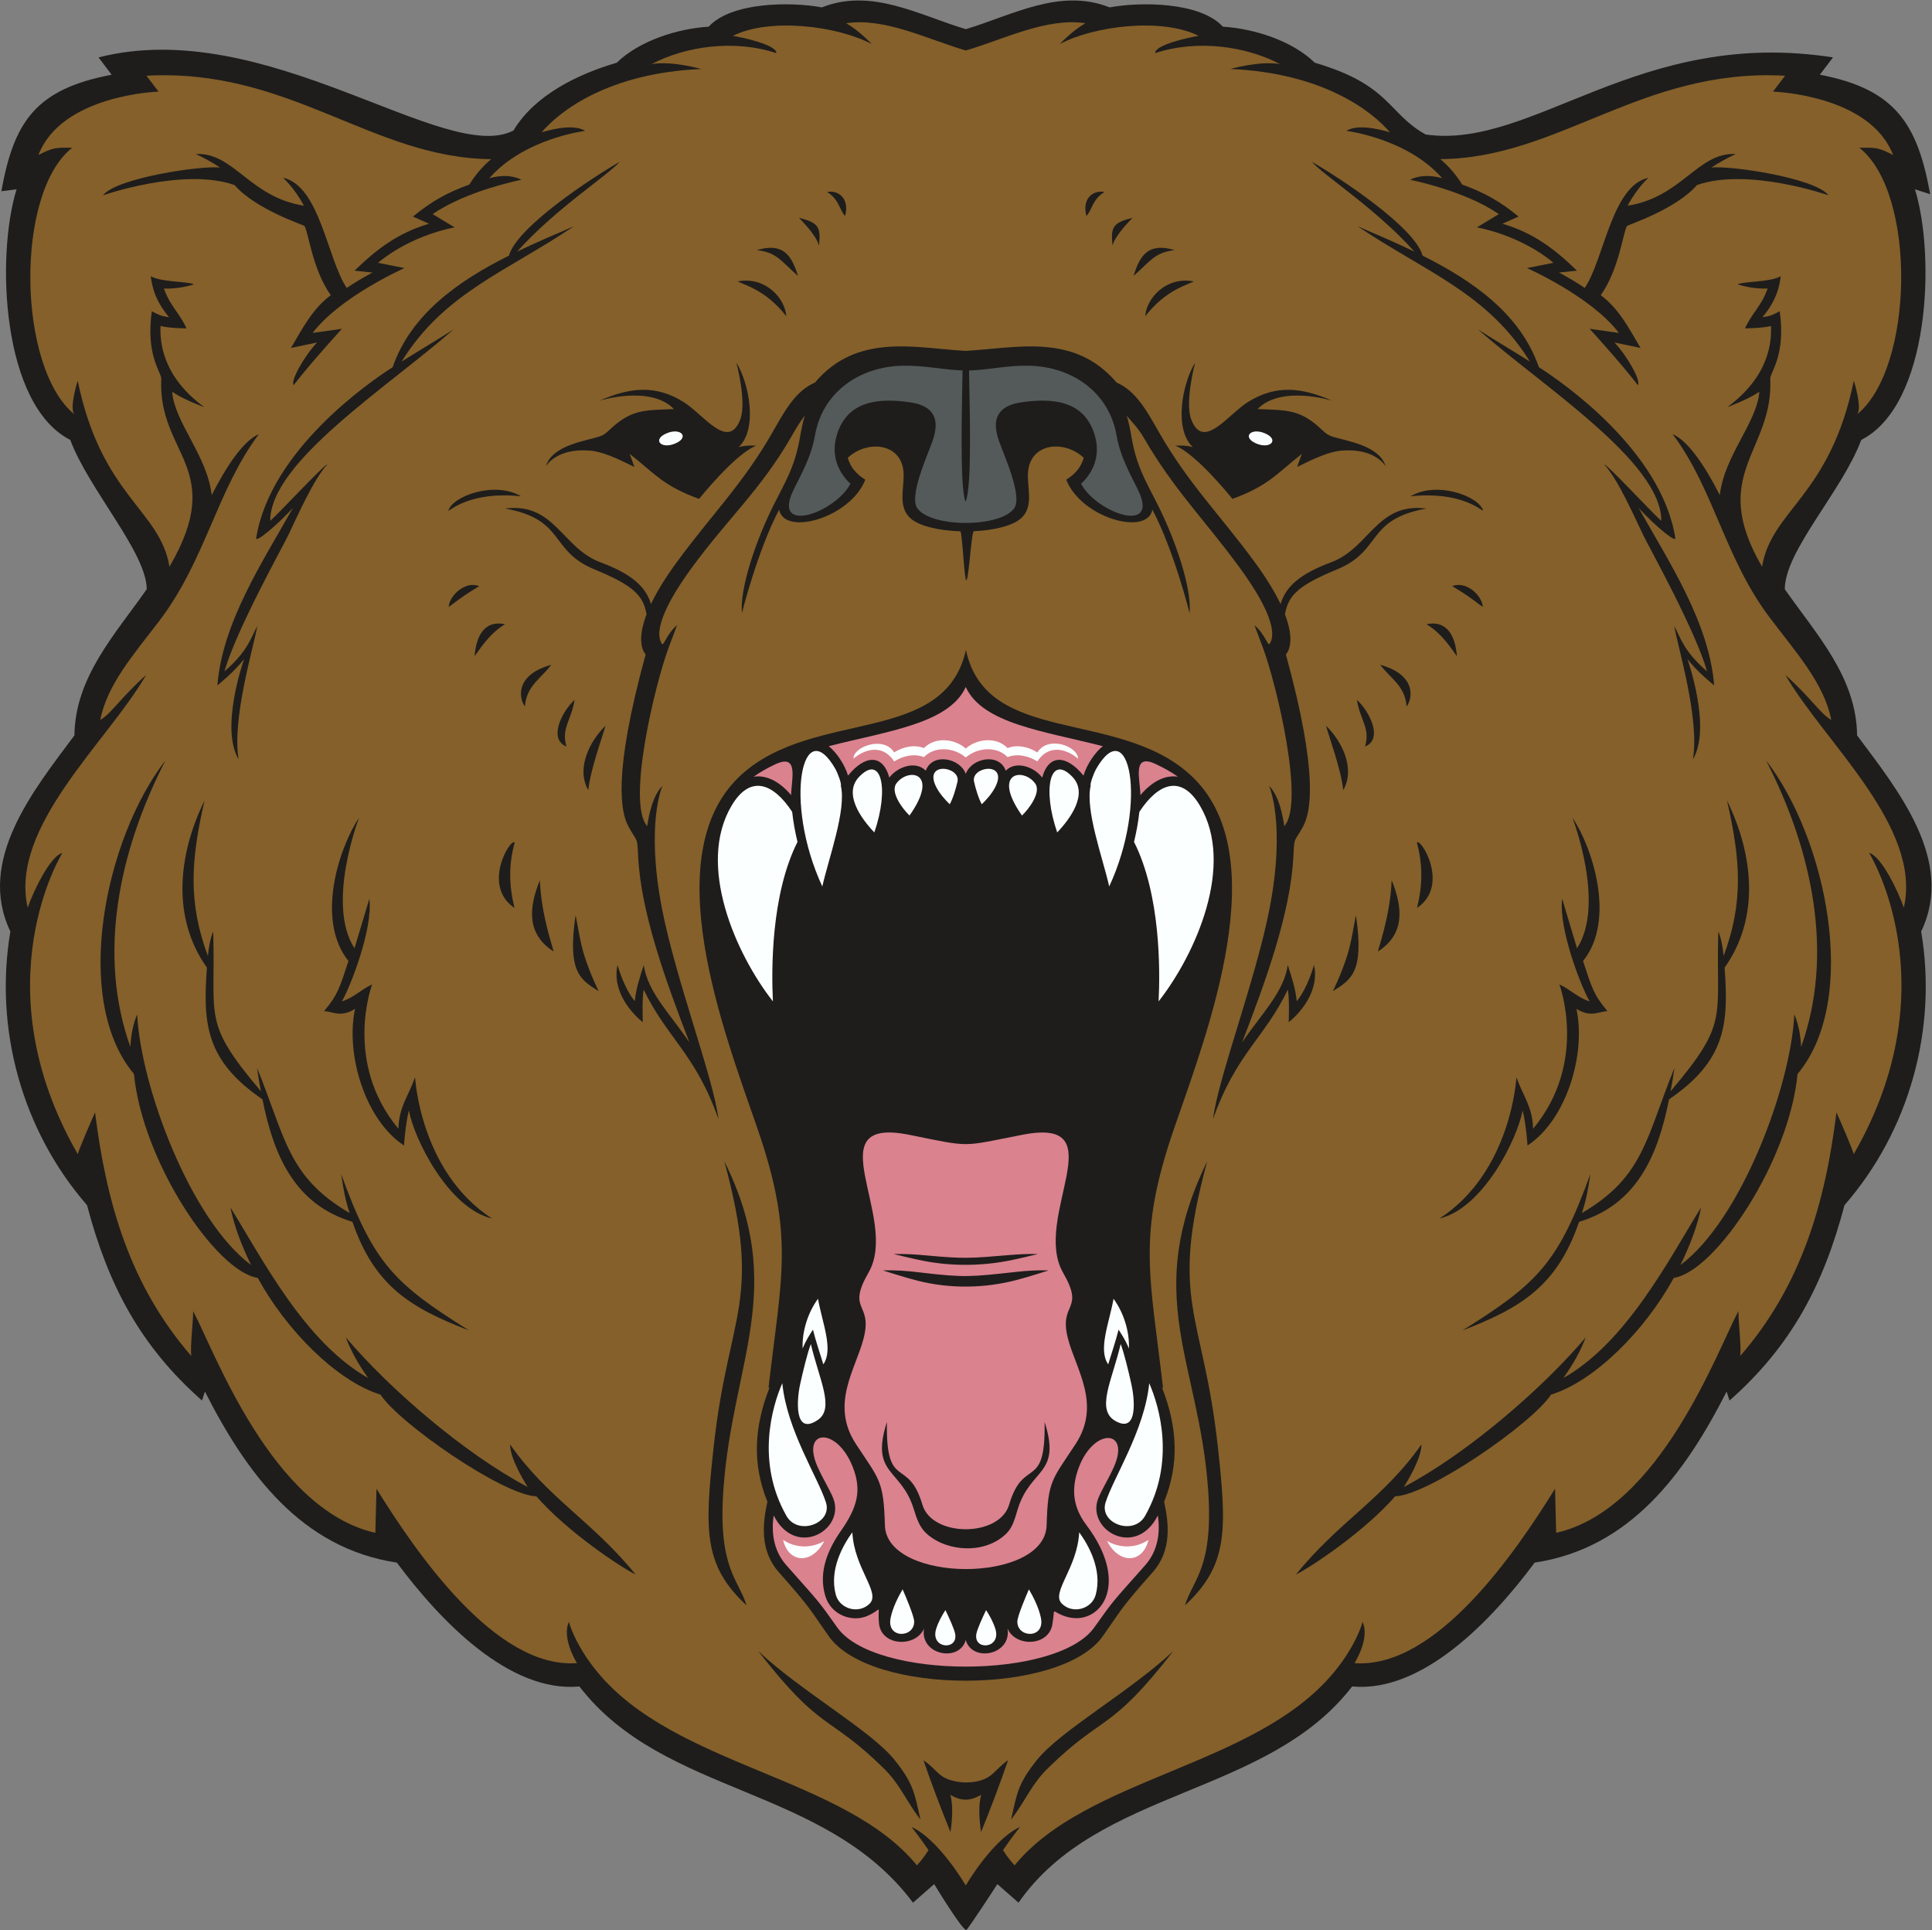
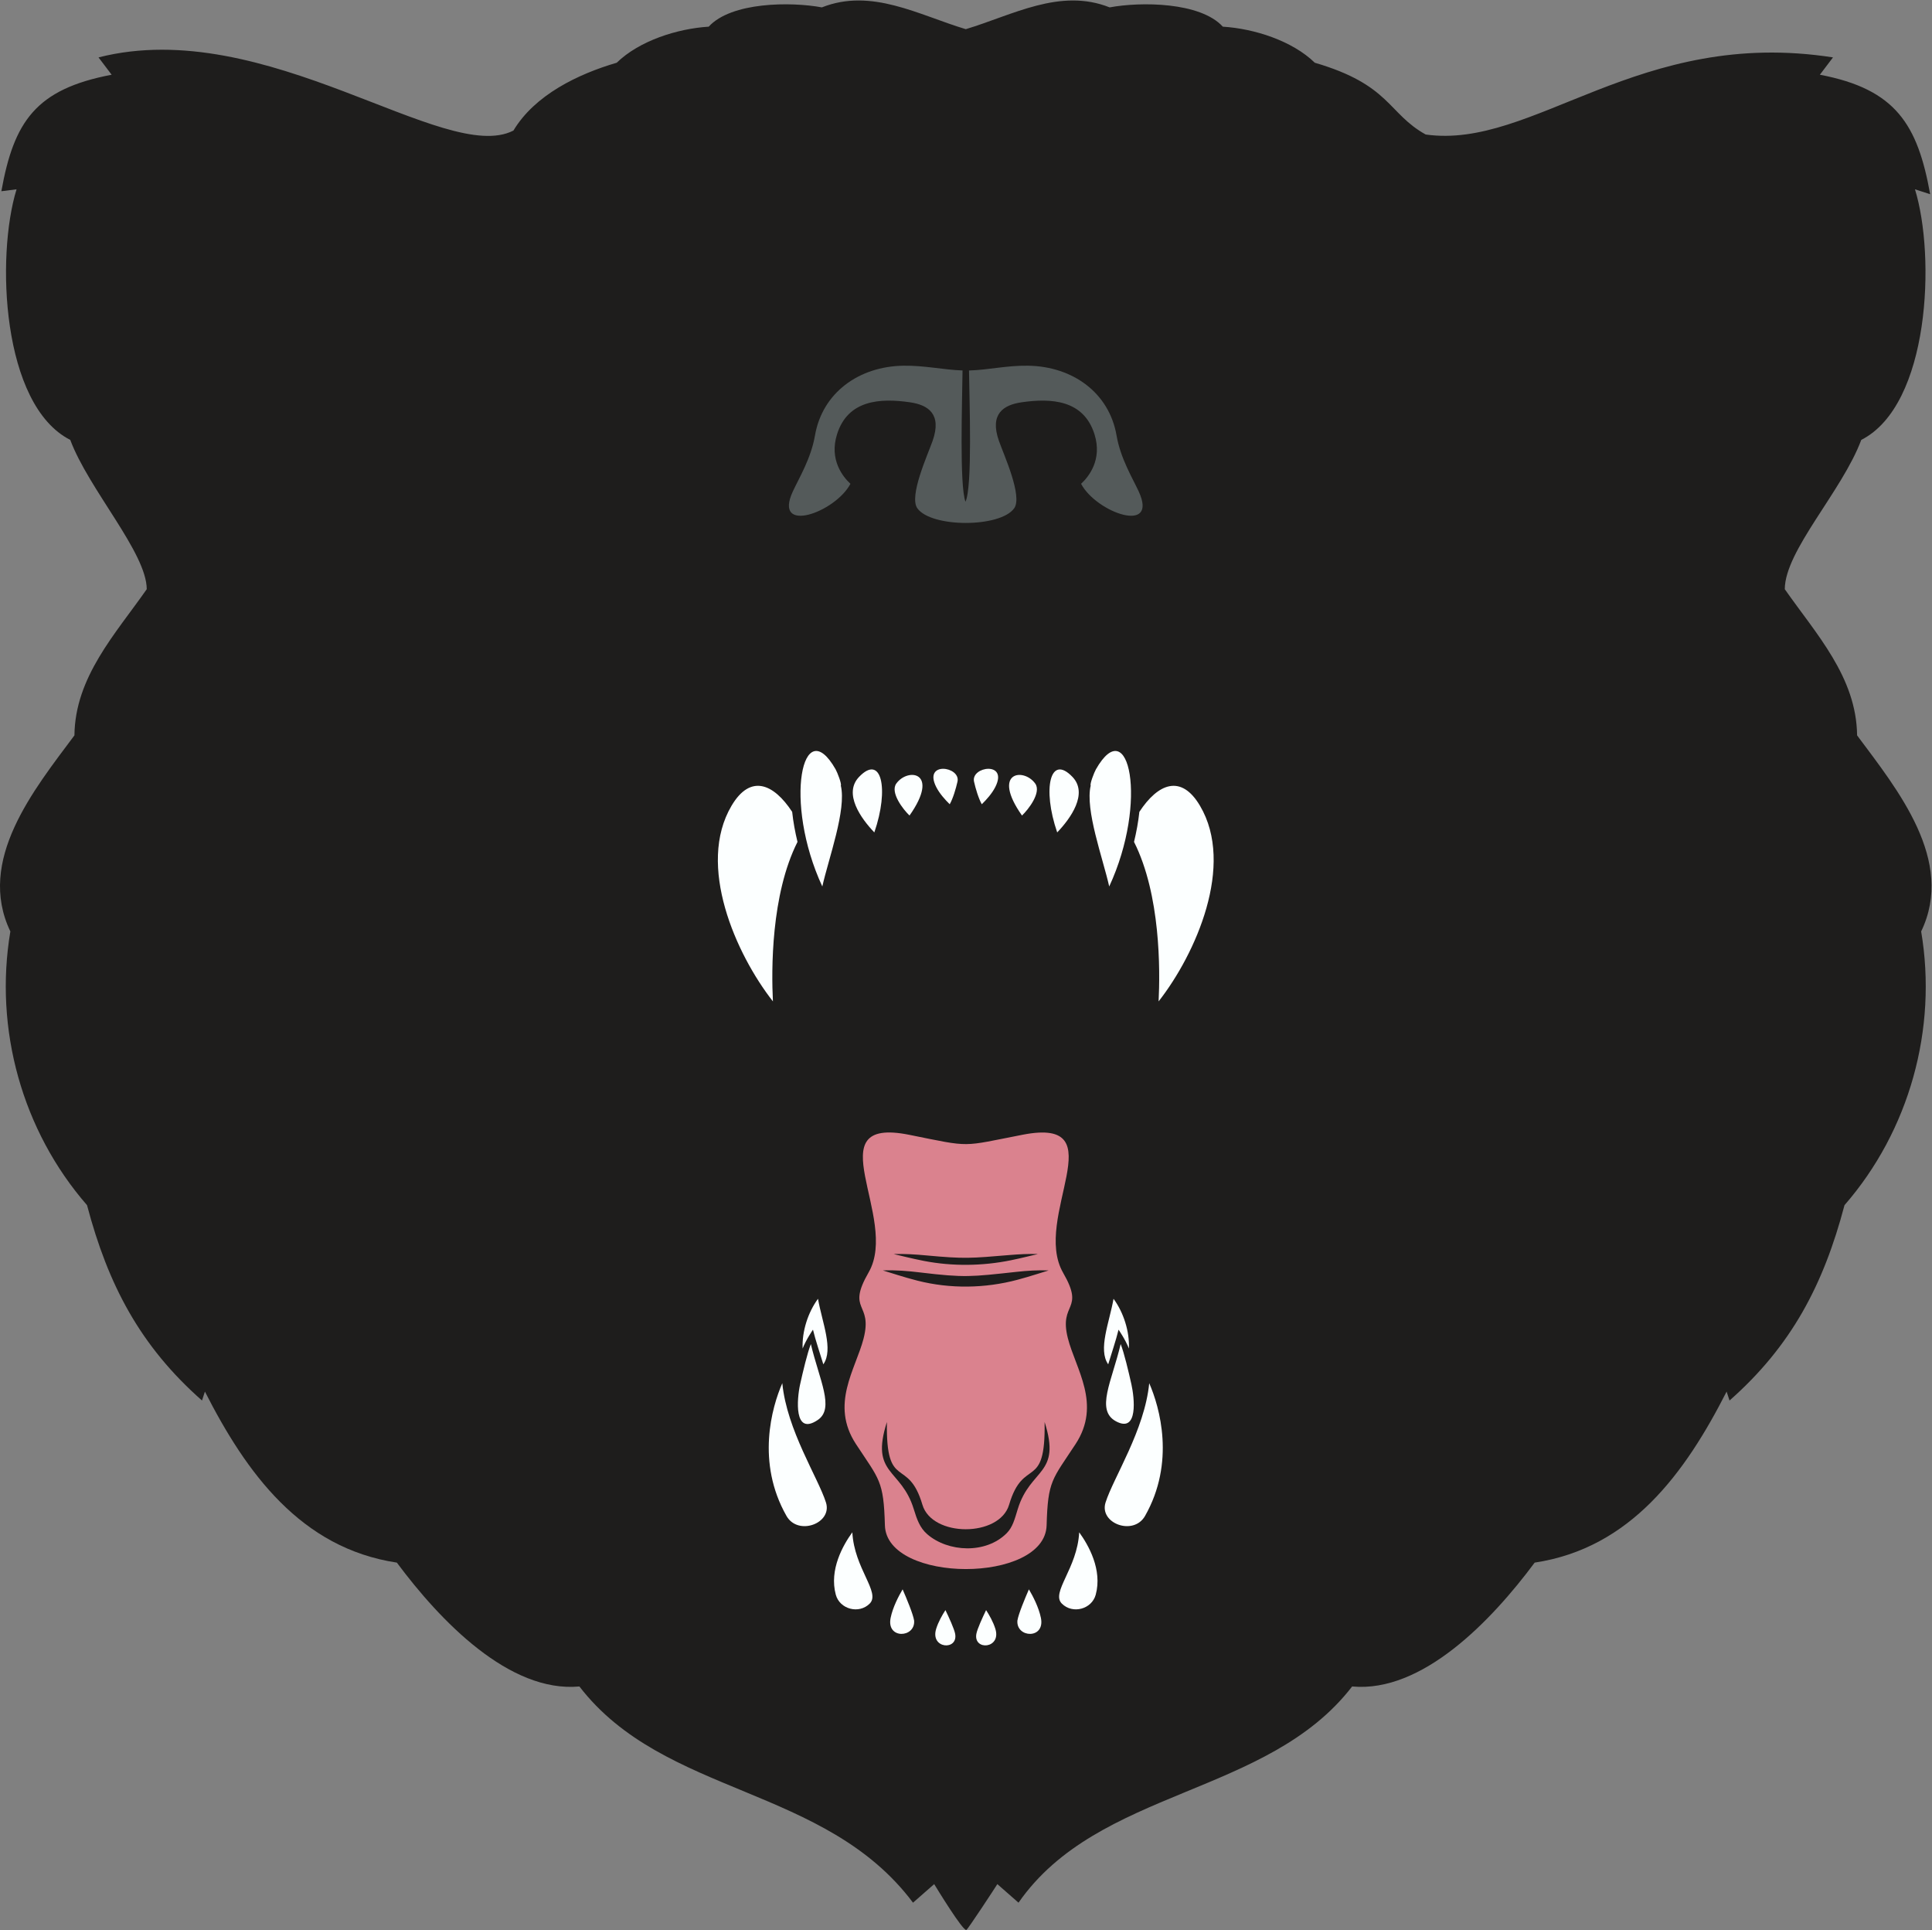
<svg xmlns="http://www.w3.org/2000/svg" viewBox="0 0 636.307 635.547" height="635.547" width="636.307" xml:space="preserve" id="svg2" version="1.1">
  <rect x="0" y="0" width="636.307" height="635.547" fill="#808080" stroke="none" />
  <defs id="defs6" />
  <g transform="matrix(1.333,0,0,-1.333,0,635.547)" id="g10">
    <g transform="scale(0.1)" id="g12">
      <path id="path14" style="fill:#1e1d1c;fill-opacity:1;fill-rule:evenodd;stroke:none" d="m 2387.43,0 c -9.72,-0.438 -71.2,100.215 -79.3,113.379 L 2255.82,67.519 C 2038.45,357.707 1641.01,329.707 1431.54,601.633 1258.47,585.508 1087.6,763.613 980.523,907.598 743.254,943.367 608.531,1129.24 506.305,1330.07 l -7.223,-22.04 C 345.938,1443.09 266.879,1594.12 215.027,1790.61 54.965,1974.39 -15.082,2225.5 25.609,2466.82 c -84.375,175.56 58.395,350.31 158.297,484.34 1.606,144.22 101.11,250.21 178.66,361.12 -0.222,90.12 -143.441,246.69 -188.968,368.83 -169.481,85.96 -183.797,453.6 -132.68,619.02 L 3.352,4295.39 C 34.27,4467.23 88.09,4547.58 275.859,4583.18 l -32.429,42.81 c 414.304,105.51 855.55,-267.61 1025.15,-180.72 52.78,88.07 159.61,139.59 255.18,167.55 55.79,54.35 149.79,84.24 227.26,89.09 55.82,61.15 203.01,61.89 279.62,47.64 122.72,48.71 239.59,-19.03 355.52,-53.81 115.94,34.78 232.8,102.52 355.52,53.81 76.6,14.25 223.8,13.51 279.61,-47.64 77.49,-4.85 171.48,-34.74 227.27,-89.09 187.33,-54.81 179.83,-124.91 273.94,-177.3 266.62,-37.79 525.72,265.35 1006.39,190.47 l -32.43,-42.81 c 187.77,-35.6 241.59,-123.3 272.5,-295.15 l -37.55,12.1 c 51.11,-165.42 36.79,-533.06 -132.69,-619.02 -47.16,-126.52 -188.73,-273.61 -188.96,-368.83 77.54,-110.91 177.05,-216.9 178.66,-361.12 100.17,-134.47 242.67,-309.01 158.29,-484.34 40.69,-241.32 -29.35,-492.43 -189.41,-676.21 -51.86,-196.49 -130.91,-347.52 -284.06,-482.58 l -7.22,22.04 C 4163.79,1129.24 4029.07,943.367 3791.8,907.598 3684.72,763.613 3513.85,585.508 3340.78,601.633 3131.17,329.504 2713.78,351.074 2516.5,67.519 l -52.31,45.859 C 2459.04,104.973 2390.43,0.137 2387.43,0 v 0" />
-       <path id="path16" style="fill:#85602a;fill-opacity:1;fill-rule:evenodd;stroke:none" d="m 2386.16,4643.1 c 94.73,27.67 199.63,81.75 295.52,67.32 -33.76,-19.45 -63.03,-51.39 -63.03,-51.39 84.55,44.97 252.6,65.73 342.94,20.14 -21.27,-3.07 -109.64,-22.36 -107.32,-42.56 105.12,34.6 225.12,16.57 308.26,-27.18 -51.53,8.76 -122.46,-12.09 -122.46,-12.09 228.98,-9.69 350.54,-104.75 394.04,-156.44 0,0 -75.33,24.94 -107.45,3.53 0.47,-0.02 150.16,-18.28 236.67,-116.86 -50.95,14.12 -79.16,-3.93 -79.16,-3.93 0.38,-0.06 135.02,-26.49 219.06,-84.8 l -54.16,-32.73 c 0.26,-0.02 105.74,-17.79 189.19,-87.52 l -65.45,-13 c 0.41,-0.18 158.19,-69.91 227.18,-160.25 l -72.48,10.2 c 0.18,-0.18 78.21,-85.55 119.17,-139.1 8.74,9.92 -25.98,71.6 -57.7,105.26 l 64.44,-13.43 c -33.01,56.15 -53.82,96.19 -98.31,130.36 46.31,65.05 55.65,159.81 65.12,171.03 2.25,2.67 120.02,40.55 172.7,101.06 126.14,44.05 324.33,-25.21 324.92,-25.43 -33.34,43.48 -245.87,74.26 -289.26,68.56 13.02,9.31 42.39,25.52 59.97,33.4 -93.79,5.05 -132.38,-106.41 -267.11,-127.58 23.63,44.35 51.38,68.91 51.51,69.02 -90.88,-19.65 -109.66,-201.9 -157.38,-272.17 -19.38,13.1 -40.42,25.54 -63.57,38 l 44.35,4.66 c -56.63,54.69 -107.1,92.82 -184.02,115.95 l 39.74,17.71 c -45.67,37.22 -83.41,58.84 -139.44,79.07 -15.2,24.84 -33.66,45.52 -53.79,62.74 293.94,2.33 497.79,225.44 851.72,206.07 l -30.01,-39.29 c 0.69,0 239.67,-7.39 296.86,-156.63 -36.73,19.36 -44.38,18.36 -83.53,18.02 142.37,-111.36 135.54,-545.2 -5.97,-659.05 14.54,13.28 -7.55,83.66 -7.55,83.66 -58.81,-286.17 -203.59,-318.49 -226.76,-459.62 -134.24,230.32 29.33,284.76 20.2,464.98 1.9,18.59 38.42,59.12 23.46,166.1 -17.17,-8.58 -21.16,-11.88 -42.64,-14.69 38.64,46.26 42.22,81.72 45.21,101.16 -28.25,-15.34 -87.75,-11.86 -106.87,-19.91 0.12,-0.04 34.76,-12.27 74.39,-10.36 -16.23,-45.21 -37.93,-59.21 -55.84,-98.45 0.1,0 40.49,0 64.23,5.79 1.2,-36.34 -1.94,-122.31 -108,-200.43 0,0 50,18.02 79.22,37.98 -6.12,-76.28 -86.58,-157.72 -97.76,-255.3 -33.03,65.11 -76.02,133.36 -116.55,150.62 101.86,-135.37 128.26,-304.78 238.88,-451.81 64.78,-86.1 135.29,-163.09 153.09,-254.23 -27.17,15.35 -49.65,54.22 -113.32,111.11 95.6,-165.91 338.26,-374.55 292.6,-574.83 -12.54,36.9 -54.72,127.05 -85.71,135.27 0.59,-0.97 202.48,-326.04 -37.99,-744.03 -4.14,14.72 -32.98,81.43 -42.79,103.02 -27.54,-222.53 -86.01,-427.05 -237.76,-601.76 3.15,21.06 -4.59,84.49 -4.59,110.79 C 4243,1431.01 4101.13,1039.1 3844.91,981.191 l -2.8,108.889 c -96.97,-156.381 -294,-445.705 -495.39,-430.771 0,0 38.71,61.082 19.91,101.882 -0.06,-0.273 -13.67,-55.007 -70.04,-123.593 C 3104.17,403.477 2686,378.945 2506.84,159.758 c -7.54,8.074 -17.95,20.555 -28.65,37.586 19.56,28.769 41.82,57.09 41.93,57.226 -52.15,-23.254 -108.31,-101.257 -133.96,-144.59 -25.65,43.333 -81.8,121.336 -133.96,144.59 0.11,-0.136 22.37,-28.457 41.93,-57.226 -10.7,-17.031 -21.11,-29.512 -28.64,-37.586 -179.16,219.187 -597.34,243.719 -789.76,477.84 -56.37,68.586 -69.99,123.32 -70.04,123.593 -18.8,-40.8 19.92,-101.882 19.92,-101.882 -201.4,-14.934 -398.44,274.39 -495.395,430.771 L 927.406,981.191 C 671.195,1039.1 529.324,1431.01 477.258,1528.83 c 0,-26.3 -7.754,-89.73 -4.602,-110.79 -151.738,174.71 -210.215,379.23 -237.758,601.76 -9.816,-21.59 -38.652,-88.3 -42.793,-103.02 -240.464,417.99 -38.57,743.06 -37.984,744.03 -30.996,-8.22 -73.176,-98.37 -85.707,-135.27 -45.66,200.28 196.992,408.92 292.598,574.83 -63.672,-56.89 -86.153,-95.76 -113.317,-111.11 17.094,87.53 82.797,162 145.356,244.03 115.41,151.32 142.469,323.6 246.617,462.01 -40.543,-17.26 -83.535,-85.51 -116.559,-150.62 -11.175,97.58 -91.632,179.02 -97.757,255.3 29.211,-19.96 79.214,-37.98 79.214,-37.98 -106.054,78.12 -109.195,164.09 -108,200.43 23.739,-5.79 64.137,-5.79 64.247,-5.79 -17.93,39.24 -39.622,53.24 -55.864,98.45 39.645,-1.91 74.285,10.32 74.399,10.36 -19.118,8.05 -78.621,4.57 -106.86,19.91 2.992,-19.44 6.559,-54.9 45.207,-101.16 -21.472,2.81 -25.468,6.11 -42.644,14.69 -14.953,-106.98 21.554,-147.51 23.461,-166.1 -9.563,-188.63 163.074,-219.86 20.195,-464.98 -23.16,141.13 -167.945,173.45 -226.758,459.62 0,0 -22.086,-70.38 -7.547,-83.66 -141.511,113.85 -148.343,547.69 -5.972,659.05 -39.149,0.34 -46.805,1.34 -83.532,-18.02 57.188,149.24 296.172,156.63 296.864,156.63 l -30.012,39.29 c 353.934,19.37 557.777,-203.74 851.73,-206.07 -20.14,-17.22 -38.6,-37.9 -53.8,-62.74 -56.03,-20.23 -93.76,-41.85 -139.44,-79.07 l 39.74,-17.71 C 983.066,4192 932.594,4153.87 875.961,4099.18 l 44.352,-4.66 c -23.149,-12.46 -44.196,-24.9 -63.571,-38 -47.719,70.27 -66.5,252.52 -157.379,272.17 0.117,-0.11 27.871,-24.67 51.512,-69.02 -134.738,21.17 -173.332,132.63 -267.113,127.58 17.578,-7.88 46.945,-24.09 59.965,-33.4 -43.391,5.7 -255.918,-25.08 -289.262,-68.56 0.598,0.22 198.789,69.48 324.926,25.43 52.679,-60.51 170.453,-98.39 172.703,-101.06 9.465,-11.22 18.804,-105.98 65.113,-171.03 -44.492,-34.17 -65.293,-74.21 -98.312,-130.36 l 64.445,13.43 c -31.731,-33.66 -66.442,-95.34 -57.699,-105.26 40.953,53.55 118.992,138.92 119.172,139.1 l -72.485,-10.2 c 68.996,90.34 226.774,160.07 227.176,160.25 l -65.445,13 c 83.441,69.73 188.931,87.5 189.191,87.52 l -54.16,32.73 c 84.04,58.31 218.68,84.74 219.05,84.8 0,0 -28.21,18.05 -79.15,3.93 86.5,98.58 236.2,116.84 236.67,116.86 -32.11,21.41 -107.45,-3.53 -107.45,-3.53 43.5,51.69 165.06,146.75 394.04,156.44 0,0 -70.92,20.85 -122.46,12.09 83.14,43.75 203.14,61.78 308.26,27.18 2.31,20.2 -86.05,39.49 -107.32,42.56 90.34,45.59 258.39,24.83 342.93,-20.14 0,0 -29.26,31.94 -63.02,51.39 95.89,14.43 200.8,-39.65 295.52,-67.32 z m -563.19,-570.4 c 67.93,12.74 116.57,-41.21 119.84,-86.15 -51.49,66.2 -106.18,77.71 -119.84,86.15 z m 905.97,220.82 c -29.32,5.41 -56.11,-17.27 -44.58,-59.22 13.49,13.97 14.78,41.5 44.58,59.22 z m 69.34,-63.77 c -48.15,-12.11 -54.42,-22.32 -49.53,-68.32 8.55,29.12 48.59,66.55 49.53,68.32 z m 104.02,-79.71 c -63.66,18.7 -85.41,-10.86 -101.54,-63.77 42.09,36.35 50.51,57.3 101.54,63.77 z m 47.05,-77.34 c -67.93,12.74 -116.58,-41.21 -119.84,-86.15 51.49,66.2 106.18,77.71 119.84,86.15 z m -905.97,220.82 c 29.32,5.41 56.11,-17.27 44.58,-59.22 -13.49,13.97 -14.78,41.5 -44.58,59.22 z m -69.34,-63.77 c 48.16,-12.11 54.42,-22.32 49.53,-68.32 -8.54,29.12 -48.58,66.55 -49.53,68.32 z m -104.01,-79.71 c 63.65,18.7 85.41,-10.86 101.54,-63.77 -42.1,36.35 -50.52,57.3 -101.54,63.77 z m -314.07,-503.55 c 62.6,-49.44 82.94,-78.95 171.31,-111.13 0,0 88.38,110.75 141.03,131.43 0,0 -24.45,2.08 -43.25,-3.57 47.74,44.56 26.04,157.7 -5.64,208.73 0,0 26.33,-97.79 9.4,-141.03 -30.06,-76.82 -90.34,12.78 -139.62,43.61 -69.87,43.73 -133.31,36.06 -208.25,3.4 0,0 125.99,39.48 184.27,-20.68 -76.05,-2.93 -106.17,-0.84 -160.39,-52.45 -7.22,-6.87 -13.65,-11.97 -24.07,-15.44 -30.95,-10.32 -116.77,-20.88 -131.82,-73.34 0,0 24.9,45.63 109.21,38.6 30.49,-2.54 66.84,-19.31 109.3,-40.29 l -11.48,32.16 z m 1660.4,0 c -62.61,-49.44 -82.94,-78.95 -171.31,-111.13 0,0 -88.38,110.75 -141.03,131.43 0,0 24.45,2.08 43.25,-3.57 -47.74,44.56 -26.03,157.7 5.64,208.73 0,0 -26.33,-97.79 -9.4,-141.03 30.06,-76.82 90.34,12.78 139.63,43.61 69.87,43.73 133.31,36.06 208.25,3.4 0,0 -125.99,39.48 -184.28,-20.68 76.05,-2.93 106.17,-0.84 160.39,-52.45 7.23,-6.87 13.65,-11.97 24.07,-15.44 30.96,-10.32 116.78,-20.88 131.82,-73.34 0,0 -24.91,45.63 -109.21,38.6 -30.49,-2.54 -66.84,-19.31 -109.3,-40.29 l 11.48,32.16 z m 268.72,-104.7 c 125.13,13.28 175.7,-35.95 179.41,-35.61 -9.55,35.57 -114.14,74.43 -179.41,35.61 z m 103.24,-222.02 c 37.62,-23.11 37.62,-23.39 75.22,-51.4 -0.25,25.55 -39.5,65.99 -75.22,51.4 z m -63.93,-94.02 c 40.42,-23.83 64.93,-65.87 75.21,-78.98 -3.21,46.38 -22.24,90.15 -75.21,78.98 z m -114.08,-100.29 c 25.18,-33.98 60.71,-50.89 65.19,-102.79 14.98,19.95 24.3,78.21 -65.19,102.79 z m -57.67,-86.5 c 7.37,-49.45 33.77,-70.19 20.07,-115.33 44.52,17.79 12.95,84.69 -20.07,115.33 z m -76.46,-63.93 c 8.18,-28.89 37.96,-110.7 42.62,-159.21 30.93,53.91 -3.96,121.77 -42.62,159.21 z m -1988.95,566.76 c -125.12,13.28 -175.69,-35.95 -179.4,-35.61 9.55,35.57 114.14,74.43 179.4,35.61 z M 1184,3319.77 c -37.61,-23.11 -37.61,-23.39 -75.22,-51.4 0.24,25.55 39.51,65.99 75.22,51.4 z m 63.93,-94.02 c -40.43,-23.83 -64.93,-65.87 -75.22,-78.98 3.21,46.38 22.25,90.15 75.22,78.98 z m 114.08,-100.29 c -25.19,-33.98 -60.71,-50.89 -65.19,-102.79 -14.98,19.95 -24.3,78.21 65.19,102.79 z m 57.66,-86.5 c -7.36,-49.45 -33.76,-70.19 -20.06,-115.33 -44.53,17.79 -12.97,84.69 20.06,115.33 z m 76.47,-63.93 c -8.19,-28.89 -37.96,-110.7 -42.62,-159.21 -30.92,53.91 3.95,121.77 42.62,159.21 z m 2005,-450.15 c 82.38,55.41 8.54,174.96 -0.42,161.28 15.16,-55.34 13.99,-105.78 0.42,-161.28 z m -62.7,68.36 c -3.31,-88.05 -33.79,-169.92 -33.8,-175.86 63.93,41.04 63.58,103.23 33.8,175.86 z m -88.17,-86.58 c -5.17,-21.7 -10,-62.07 -21.76,-99.73 -14.35,-45.89 -35.47,-87.8 -35.36,-87.73 46.26,29.02 77.49,47.84 57.12,187.46 z m -2079.09,18.22 c -82.39,55.41 -8.54,174.96 0.42,161.28 -15.16,-55.34 -13.98,-105.78 -0.42,-161.28 z m 62.7,68.36 c 3.32,-88.05 33.79,-169.92 33.81,-175.86 -63.94,41.04 -63.59,103.23 -33.81,175.86 z m 88.18,-86.58 c 5.16,-21.7 9.99,-62.07 21.76,-99.73 14.34,-45.89 35.46,-87.8 35.34,-87.73 -46.25,29.02 -77.47,47.84 -57.1,187.46 z m -786.423,714.48 c -7.977,-48.99 -63.278,-228.43 -46.024,-329.24 -45.66,75.93 10.262,238.76 13.59,248.01 -23.961,-31.88 -66.101,-65.3 -66.101,-65.3 12.195,154.77 110.82,303.81 186.511,438.2 -42.679,-46.1 -92.582,-86.56 -90.609,-74.17 34.434,216.09 278.859,385.06 337.113,422 45.413,131.36 162.583,213.17 287.383,275.69 19.61,71.2 207.9,194.2 273.79,231.81 -31.61,-35.32 -158.2,-115.5 -253.67,-221.92 47.35,22.85 95.29,43.17 140.38,62.61 -167.26,-112.78 -320.22,-164.24 -425.719,-334.26 46.949,29.59 80.369,48.97 128.359,79.38 -160.777,-141.18 -453.675,-327.52 -452.96,-472.91 22.672,20.07 132.492,138.21 141.422,140.14 -35.309,-38.8 -74.766,-129.99 -97.071,-175.91 -15.297,-31.5 -128.547,-234.38 -157.465,-336 57.598,49.66 65.168,82.52 81.071,111.87 z m 3501.053,0 c 7.97,-48.99 63.27,-228.43 46.02,-329.24 45.66,75.93 -10.26,238.76 -13.59,248.01 23.97,-31.88 66.11,-65.3 66.11,-65.3 -12.2,154.77 -110.82,303.81 -186.52,438.2 42.68,-46.1 92.58,-86.56 90.61,-74.17 -34.44,216.09 -278.86,385.06 -337.11,422 -45.42,131.36 -162.58,213.17 -287.39,275.69 -19.59,71.2 -207.89,194.2 -273.78,231.81 31.6,-35.32 158.2,-115.5 253.66,-221.92 -47.34,22.85 -95.29,43.17 -140.38,62.61 167.26,-112.78 320.22,-164.24 425.72,-334.26 -46.94,29.59 -80.37,48.97 -128.35,79.38 160.77,-141.18 453.67,-327.52 452.95,-472.91 -22.67,20.07 -132.49,138.21 -141.42,140.14 35.3,-38.8 74.77,-129.99 97.07,-175.91 15.31,-31.5 128.55,-234.38 157.46,-336 -57.59,49.66 -65.16,82.52 -81.06,111.87 z M 408.711,2889.12 C 293,2663.77 240.699,2409.02 322.156,2181.57 c 1.328,29.3 6.676,56.48 16.836,80.44 8.567,-179.38 132.762,-509.19 281.363,-619.16 -24.785,50.44 -42.679,99.81 -51.105,142.36 80.773,-130.67 184.359,-333.41 340.48,-421.7 -24.125,33.79 -43.187,67.79 -55.167,100.38 105.085,-124.45 290.207,-285.28 449.107,-369.46 -8.4,13.77 -43.83,70.92 -43.31,105.14 92.21,-132.43 204.5,-190.74 309.99,-321.328 -36.25,17.727 -169.02,105.637 -245.05,193.138 -81.44,2.04 -338.847,179.94 -385.112,251.19 -109.083,33.73 -233.723,160.59 -303.286,288.34 -103.547,15.88 -285.191,288.4 -305.89,503.82 -154.641,184.27 -71.024,582.67 77.699,774.39 z m 3954.899,0 c 115.71,-225.35 168.01,-480.1 86.56,-707.55 -1.34,29.3 -6.69,56.48 -16.85,80.44 -8.55,-179.38 -132.75,-509.19 -281.36,-619.16 24.79,50.44 42.69,99.81 51.12,142.36 -80.78,-130.67 -184.37,-333.41 -340.49,-421.7 24.13,33.79 43.19,67.79 55.18,100.38 -105.09,-124.45 -290.21,-285.28 -449.12,-369.46 8.41,13.77 43.83,70.92 43.31,105.14 -92.2,-132.43 -204.5,-190.74 -309.99,-321.328 36.25,17.727 169.01,105.637 245.05,193.138 81.44,2.04 338.84,179.94 385.11,251.19 109.08,33.73 233.73,160.59 303.29,288.34 103.54,15.88 285.2,288.4 305.89,503.82 154.64,184.27 71.03,582.67 -77.7,774.39 z m -478.4,-141.45 c 0.24,-0.64 82.1,-213.13 11.25,-322.48 -18.15,60.16 -36.67,122.06 -36.73,122.35 -9.43,-74.45 48.12,-220.4 67.94,-253.45 -28.74,8.53 -46.37,28.62 -74.86,41.96 0.19,-0.5 72.18,-192.01 -64.92,-356.67 -1.19,53.93 -24.84,81.03 -41.18,127.17 -0.04,-0.61 -12.21,-233.78 -190.07,-348.92 107.11,24.99 192.31,195.73 205.39,266.97 8.79,-34.33 12.11,-86.49 12.1,-86.63 96.8,63.88 144.82,226.5 120.89,337.61 36.48,-22.91 55.86,-5.76 76.67,-5.76 -33.92,40.38 -38.57,57.52 -60.34,123.97 81.59,101.15 23.46,280.04 -26.14,353.88 z m 381.8,42.43 c 33.59,-146.7 41.15,-250.84 -8.4,-384.14 -2.01,24.32 -7.61,48.85 -13.04,60.72 -6.84,-216.54 28.99,-221.03 -117.89,-394.65 4.44,22.99 5.96,34.06 9.51,57.67 -70.69,-173.55 -75.52,-268.83 -228.72,-358.56 11.18,34.44 15.21,57.84 21,96.63 -80.03,-221.17 -131.18,-270.98 -316.09,-386.64 145.16,55.75 233.94,110.25 288.12,268.26 143.58,43.48 194.67,164.46 222.34,302.62 139.18,95.25 147.77,184.59 137.23,325.42 87.23,122.45 71.87,278.19 5.94,412.67 z M 887.113,2747.67 c -0.242,-0.64 -82.109,-213.13 -11.246,-322.48 18.149,60.16 36.668,122.06 36.731,122.35 9.418,-74.45 -48.129,-220.4 -67.946,-253.45 28.743,8.53 46.371,28.62 74.856,41.96 -0.188,-0.5 -72.172,-192.01 64.918,-356.67 1.199,53.93 24.854,81.03 41.184,127.17 0.04,-0.61 12.21,-233.78 190.07,-348.92 -107.11,24.99 -192.3,195.73 -205.4,266.97 -8.78,-34.33 -12.104,-86.49 -12.092,-86.63 -96.797,63.88 -144.821,226.5 -120.887,337.61 -36.481,-22.91 -55.856,-5.76 -76.664,-5.76 33.91,40.38 38.566,57.52 60.336,123.97 -81.594,101.15 -23.461,280.04 26.14,353.88 z m -381.8,42.43 c -33.59,-146.7 -41.153,-250.84 8.398,-384.14 2.008,24.32 7.613,48.85 13.043,60.72 6.84,-216.54 -28.988,-221.03 117.891,-394.65 -4.45,22.99 -5.969,34.06 -9.508,57.67 70.687,-173.55 75.508,-268.83 228.715,-358.56 -11.184,34.44 -15.215,57.84 -21.008,96.63 80.039,-221.17 131.179,-270.98 316.096,-386.64 -145.16,55.75 -233.944,110.25 -288.127,268.26 -143.571,43.48 -194.661,164.46 -222.336,302.62 -139.176,95.25 -147.762,184.59 -137.231,325.42 -87.23,122.45 -71.859,278.19 -5.933,412.67 z M 2898.89,689.043 C 2790.08,587.297 2620.1,493.047 2561.3,419.188 c -45.26,-56.864 -48.53,-79.606 -63.12,-146.571 38.52,51.192 49.6,86.668 92.05,128.125 137.6,134.403 150.82,85.125 308.66,288.301 z m -27.67,650.507 c 38.05,-97.6 42.86,-187.79 5.03,-281.57 11.34,-51.68 19.82,-119.921 -27.98,-173.847 -82.27,-92.832 -75.26,-90.195 -123.92,-158.762 -103.63,-146.016 -572.75,-146.016 -676.37,0 -48.67,68.567 -41.65,65.93 -123.93,158.762 -47.8,53.926 -39.32,122.167 -27.98,173.847 -37.83,93.78 -33.02,183.97 5.04,281.57 l -2.28,0.26 c 32.16,278.17 64.37,374.53 -27.28,639.89 -82.45,238.72 -254.57,681.27 -38.43,875.51 180.4,162.12 500.72,70.11 553.46,307 50.51,-236.7 372.25,-144.89 552.63,-307 216.14,-194.24 44.01,-636.79 -38.43,-875.51 -91.65,-265.36 -59.44,-361.72 -27.28,-639.89 l -2.28,-0.26 z m -348.33,2148.03 c 29.54,26.53 17.11,67.63 16.75,104.59 -0.79,81.29 88.07,91.36 137.95,44.8 -9.03,-32.69 -33.01,-47.32 -43.12,-54.3 36.46,-93.79 199.56,-140.29 212.83,-74.01 53.42,-101.08 91.78,-255.01 91.93,-255.59 5.71,64.28 -37.27,186.16 -79.82,269.88 -31.28,61.57 -51.52,94.12 -64.11,166.97 -2.64,15.37 -6.65,37.35 -11.86,51.23 11.77,-14.02 29.11,-31.4 41.6,-53.09 74.27,-128.94 149.88,-202.53 236.55,-320.71 91.22,-124.4 87.44,-171.6 75.56,-189.6 -4.95,-7.51 -10.5,22.42 -37.68,45.65 9.16,-24.24 16.17,-42.94 21.7,-57.97 33.15,-90.2 103.15,-381.25 52.01,-438.54 -3.43,23.17 -12.07,73.95 -37.63,99.67 0.13,-0.28 41.85,-92.09 1.31,-302.7 -33.52,-174.04 -128.5,-422.82 -139.63,-520.36 57.01,161.64 128,200.95 184.71,319.68 4.04,-23.57 2.47,-64.61 2.17,-80.6 23.03,18.31 77.28,73.44 62.47,141.54 -0.05,-0.17 -15.24,-56.68 -42.66,-89.53 -2.87,30.4 -12.92,60.8 -22.17,89.17 -9.5,-67.47 -66.63,-122.24 -112.84,-191.16 58.94,152.98 119.7,320.13 126.72,459.38 2.6,51.65 1.3,32.5 23.69,73.62 18.82,34.54 40.15,125.53 -42.28,425.68 9.4,10.08 20.49,39.28 -2.18,98.9 7.93,47.92 34.94,72.36 128.95,111.12 112.33,46.31 70.42,123.21 220.58,150.26 -122.7,15.67 -140.53,-97.51 -235.27,-132.72 -75.76,-28.17 -112.17,-59.19 -125.16,-103.27 -13.61,28.64 -34.04,62.94 -63.99,103.79 -85.93,117.18 -162.07,191.53 -235.36,318.8 -28.01,48.64 -55.81,103.34 -105.74,124.55 -104.25,122.91 -245.65,85.67 -372.71,78.24 -127.06,7.43 -268.45,44.67 -372.7,-78.24 -49.93,-21.21 -77.74,-75.9 -105.75,-124.55 -73.3,-127.27 -149.43,-201.62 -235.35,-318.8 -29.96,-40.85 -50.39,-75.15 -64,-103.79 -12.99,44.08 -49.4,75.1 -125.17,103.27 -94.72,35.21 -112.56,148.39 -235.26,132.72 150.16,-27.05 108.25,-103.95 220.58,-150.26 94.01,-38.76 121.01,-63.2 128.95,-111.12 -22.67,-59.62 -11.58,-88.82 -2.18,-98.9 -82.43,-300.15 -61.1,-391.14 -42.29,-425.68 22.4,-41.12 21.1,-21.97 23.71,-73.62 7.01,-139.25 67.77,-306.4 126.72,-459.38 -46.21,68.92 -103.35,123.69 -112.85,191.16 -9.24,-28.37 -19.3,-58.77 -22.17,-89.17 -27.42,32.85 -42.61,89.36 -42.66,89.53 -14.81,-68.1 39.44,-123.23 62.46,-141.54 -0.29,15.99 -1.87,57.03 2.18,80.6 56.71,-118.73 127.7,-158.04 184.7,-319.68 -11.12,97.54 -106.1,346.32 -139.61,520.36 -40.56,210.61 1.17,302.42 1.3,302.7 -25.56,-25.72 -34.2,-76.5 -37.63,-99.67 -51.13,57.29 18.86,348.34 52.01,438.54 5.53,15.03 12.55,33.73 21.7,57.97 -27.19,-23.23 -32.73,-53.16 -37.68,-45.65 -11.88,18 -15.66,65.2 75.56,189.6 86.67,118.19 169.61,191.77 243.88,320.71 12.5,21.69 22.51,39.08 34.28,53.1 -5.21,-13.89 -9.22,-35.87 -11.87,-51.24 -12.88,-74.56 -34.25,-107.46 -65.91,-170.53 -41.95,-83.59 -83.65,-202.94 -78.02,-266.32 0.15,0.58 38.51,154.51 91.93,255.59 13.27,-66.28 176.38,-19.78 212.83,74.01 -10.1,6.98 -34.09,21.61 -43.12,54.3 49.04,45.78 137.71,36.8 137.97,-42.66 0.12,-37.51 -13.38,-79.69 16.74,-106.73 22.19,-19.93 71.58,-30.7 123.15,-32.3 4.92,-0.15 9.87,-120.9 14.81,-120.89 6.29,0.01 12.59,120.86 18.83,121.14 49.18,2.27 95.4,12.95 116.66,32.05 z m 459.8,-1588.6 c -161.84,-332.65 -19.88,-496.21 2.25,-810.42 13.73,-194.9 -37.1,-221.224 -57.14,-286.529 106.87,98.848 103.66,186.223 81.27,391.249 -36.43,333.58 -121.51,356.25 -26.38,705.7 z m -1193.06,0 c 156.17,-312.79 19.88,-496.21 -2.25,-810.42 -13.73,-194.9 37.1,-221.224 57.14,-286.529 -106.86,98.848 -103.66,186.223 -81.27,391.249 36.43,333.58 121.51,356.25 26.38,705.7 z m 83.79,-1209.937 c 108.82,-101.746 278.8,-195.996 337.6,-269.855 45.27,-56.864 48.53,-79.606 63.12,-146.571 -38.51,51.192 -49.6,86.668 -92.05,128.125 -137.6,134.403 -150.82,85.125 -308.67,288.301 z m 617.24,-269.68 c -32.07,-21.929 -37.22,-43.367 -74.22,-51.543 -18.3,-4.043 -35.27,-4.312 -53.53,-0.984 -45.26,8.242 -44.73,27.551 -81.25,52.527 16.37,-48.711 46.57,-128.57 66.8,-177.547 5.1,36.719 6.15,66.414 -0.23,92.215 25.95,-15.886 48.57,-16.16 75.87,0.024 -6.39,-25.813 -5.34,-55.508 -0.24,-92.239 20.23,48.977 50.43,128.836 66.8,177.547 v 0" />
-       <path id="path18" style="fill:#da828e;fill-opacity:1;fill-rule:evenodd;stroke:none" d="m 1911.52,1024.13 c -5.79,-40.329 -1.38,-86.095 31.52,-123.2 83.51,-94.231 76.54,-84.367 125.62,-153.52 91.52,-128.972 543.49,-128.972 635,0 49.09,69.153 42.11,59.289 125.63,153.52 32.89,37.105 37.3,82.871 31.52,123.2 -53.06,-104.56 -170.24,-39.806 -149.64,35.17 5.35,19.42 26.72,52.2 41.17,85.02 40.99,93.17 -49.88,97.12 -86.87,-1.72 -18.29,-48.88 -16.95,-95.02 18.61,-142.05 112.01,-148.101 33.12,-251.905 -49.94,-226.351 -39.89,12.278 -25.96,27.871 -34.02,-19.386 -9.25,-54.227 -90.97,-56.5 -110.8,-10.016 10.69,-65.852 -87.77,-84.359 -103.16,-28.332 -15.39,-56.027 -113.85,-37.52 -103.17,28.332 -20.19,-47.356 -106.1,-44.262 -111.23,13.094 -4.38,49.129 11.3,34.953 -29.78,17.586 -36.3,-15.332 -88.3,1.859 -102.69,49.179 -18.43,60.586 7.18,116.653 38.73,161.848 40.53,58.056 51.46,99.516 29.15,156.836 -39.05,100.33 -128.67,95.25 -87.36,1.39 14.5,-32.95 35.98,-65.92 41.34,-85.43 20.61,-74.976 -96.56,-139.73 -149.63,-35.17 z m 998.81,1824.91 c -17.04,12.01 -35.79,22.46 -55.75,31.7 -59.05,27.32 -36.74,-40.88 -37.04,-77.26 30.15,35.39 62.48,50.32 92.79,45.56 z m -185.56,75.41 c -143.97,37.07 -297.6,55.34 -338.61,146.29 -41,-90.95 -194.64,-109.22 -338.61,-146.29 18.53,-14.54 39.41,-44.66 47.74,-72.67 40.76,50.48 85.6,54.92 102.01,-4.92 19.89,26.88 65.28,42.62 90.04,17.09 16.31,45.25 85.05,31.16 98.82,-7.99 13.77,39.15 82.51,53.24 98.83,7.99 24.76,25.53 70.15,9.79 90.03,-17.09 16.42,59.84 61.25,55.4 102.01,4.92 8.33,28.01 29.21,58.13 47.74,72.67 z m -809.2,-44.72 c -19.14,-8.98 -37.15,-19.1 -53.57,-30.69 30.3,4.76 62.63,-10.17 92.79,-45.56 -0.31,35.72 21.19,104.58 -39.22,76.25 v 0" />
-       <path id="path20" style="fill:#fcffff;fill-opacity:1;fill-rule:evenodd;stroke:none" d="m 2108.8,2893.77 c 34.61,28.87 75.97,31.59 100.48,-6.96 22.11,14.13 50.07,19.89 73.62,10.66 26.27,27.78 74.28,24.3 103.26,-0.99 28.98,25.29 76.98,28.77 103.27,0.99 23.55,9.23 51.51,3.47 73.61,-10.66 24.52,38.55 65.87,35.83 100.48,6.96 -0.1,30.06 -73.27,58.14 -100.48,15.34 -22.1,14.14 -50.06,19.89 -73.61,10.66 -26.29,27.78 -74.29,24.3 -103.27,-0.99 -28.98,25.29 -76.99,28.77 -103.26,0.99 -23.55,9.23 -51.51,3.48 -73.62,-10.66 -27.21,42.79 -102.67,12.41 -100.48,-15.34 z m -174,-1930.059 c 13.48,-57.871 71.43,-61.367 101.83,-2.859 -32.52,-18.672 -71.32,-17.59 -101.83,2.859 z m 902.73,0 c -30.74,-20.606 -69.85,-21.531 -102.47,-2.5 30.34,-58.898 88.96,-55.488 102.47,2.5 v 0" />
      <path id="path22" style="fill:#545a5a;fill-opacity:1;fill-rule:nonzero;stroke:none" d="m 2540.12,3864.39 c 110.99,-1.75 200.48,-67.35 218.62,-172.39 9.81,-56.75 38.97,-104.25 54.64,-138.04 49.64,-107.06 -104.25,-52.83 -142.29,18.67 18.3,16.93 53.02,59.12 33.13,122.37 -26.72,84.94 -106.29,89.74 -180.3,78.97 -44.33,-6.45 -79.33,-28.42 -55.88,-95.18 12.13,-34.49 59.12,-136.9 37.69,-166.72 -34.58,-48.15 -204.56,-48.15 -239.14,0 -21.43,29.82 25.57,132.23 37.69,166.72 23.46,66.76 -11.55,88.73 -55.87,95.18 -74.01,10.77 -153.59,5.97 -180.3,-78.97 -19.9,-63.25 14.82,-105.44 33.12,-122.37 -38.04,-71.5 -191.92,-125.73 -142.28,-18.67 15.66,33.79 44.83,81.29 54.64,138.04 18.14,105.04 107.62,170.64 218.62,172.39 51.74,0.82 100.58,-10.35 145.99,-11.75 -0.81,-75.29 -7.88,-285.28 7.32,-324.29 17.41,37.69 9.58,248.89 8.66,324.23 46.21,1.11 93.21,12.65 145.94,11.81 v 0" />
      <path id="path24" style="fill:#fcffff;fill-opacity:1;fill-rule:nonzero;stroke:none" d="m 2623.55,806.309 c -27.67,27.656 38.2,86.457 42.88,176.14 23,-31.679 57.59,-92.449 40.84,-154.117 -9.78,-35.996 -57.21,-48.547 -83.72,-22.023 z m -463.3,1905.151 c 37.28,108.17 17.42,195.03 -37.85,136.97 -39.2,-41.18 4.92,-102.69 37.85,-136.97 z m -202.99,50.77 c -45.96,70 -103.17,93.99 -149.82,15.05 -86.75,-146.79 10.4,-365.99 102.25,-483.28 -3.83,76.82 -5.06,263.49 60.73,394.03 -5.89,24.37 -10.49,49.2 -13.16,74.2 z m 107.22,105.25 c -81.52,142.79 -129.79,-80.38 -32.75,-289.58 15.52,69.18 60.08,189.49 45.73,249.25 2.58,3.8 -8.55,32.58 -12.98,40.33 z m 182.75,-114.31 c 76.14,108.15 -4.04,118.96 -32.68,78.98 -15.85,-22.13 17.27,-64.5 32.68,-78.98 z m 99.31,27.86 c 8.14,14.29 15.36,38.91 19.15,55.77 8.51,37.87 -85.3,51.36 -52.48,-13.28 8.1,-15.96 21.79,-31.27 33.33,-42.49 z m 468.53,-18.8 c 45.95,70 103.16,93.99 149.81,15.05 86.76,-146.79 -10.39,-365.99 -102.25,-483.28 3.83,76.82 5.08,263.49 -60.73,394.03 5.89,24.37 10.49,49.2 13.17,74.2 z m -107.23,105.25 c 81.52,142.79 129.8,-80.38 32.76,-289.58 -15.52,69.18 -60.08,189.49 -45.74,249.25 -2.56,3.8 8.56,32.58 12.98,40.33 z m -182.75,-114.31 c -76.13,108.15 4.05,118.96 32.69,78.98 15.85,-22.13 -17.28,-64.5 -32.69,-78.98 z m -99.31,27.86 c -8.14,14.29 -15.36,38.91 -19.15,55.77 -8.49,37.87 85.3,51.36 52.48,-13.28 -8.1,-15.96 -21.79,-31.27 -33.33,-42.49 z m 186.29,-69.57 c -37.27,108.17 -17.41,195.03 37.85,136.97 39.2,-41.18 -4.92,-102.69 -37.85,-136.97 z M 2148.78,806.309 c 27.66,27.656 -38.21,86.457 -42.88,176.14 -23,-31.679 -57.6,-92.449 -40.85,-154.117 9.78,-35.996 57.21,-48.547 83.73,-22.023 z M 2040.8,1056 c -19.19,61.02 -96.75,178.93 -107.91,294.86 -26.01,-59.38 -64.87,-195.86 10.37,-328.02 28.47,-50.008 113.74,-18.36 97.54,33.16 z m -20.23,204.02 c 42.29,28.62 3.49,99.49 -17.13,187.52 -8.58,-21.86 -19.46,-67.54 -26.68,-100.16 -7.59,-34.32 -16.22,-127.99 43.81,-87.36 z m 13.66,137.44 c 25.68,36.4 -2.85,103.37 -13.19,161.86 -24.81,-33.8 -39.75,-80.53 -37.95,-122.87 8.49,22.03 25.51,46.49 25.56,46.6 6.66,-27.42 17.46,-58.75 25.58,-85.59 z m 224.34,-633.019 c -2.66,16.411 -18.63,54.661 -28.42,77.102 -9.87,-16.68 -24.29,-44.199 -29.63,-70.449 -10.9,-53.465 61.52,-49.805 58.05,-6.653 z m 101.41,-32.925 c -2.21,12.261 -15.41,40.886 -24.04,58.726 -7.55,-11.609 -17.65,-29.09 -22.98,-46.512 -15.04,-49.257 54.59,-54.179 47.02,-12.214 z M 2731.52,1056 c 19.19,61.02 96.76,178.93 107.91,294.86 26.02,-59.38 64.88,-195.86 -10.36,-328.02 -28.47,-50.008 -113.75,-18.36 -97.55,33.16 z m 26.15,200.48 c -51.58,27.38 -10.29,99.25 11.21,191.06 8.58,-21.86 19.46,-67.54 26.69,-100.16 6.95,-31.47 17.57,-120.37 -37.9,-90.9 z m -19.57,140.98 c -25.69,36.4 2.85,103.37 13.19,161.86 24.8,-33.8 39.75,-80.53 37.95,-122.87 -8.5,22.03 -25.51,46.49 -25.57,46.6 -6.67,-27.42 -17.46,-58.75 -25.57,-85.59 z M 2513.75,764.441 c 2.67,16.411 18.63,54.661 28.42,77.102 9.87,-16.68 24.29,-44.199 29.64,-70.449 10.9,-53.465 -61.53,-49.805 -58.06,-6.653 z m -101.41,-32.925 c 2.21,12.261 15.43,40.886 24.04,58.726 7.55,-11.609 17.66,-29.09 22.98,-46.512 15.04,-49.257 -54.59,-54.179 -47.02,-12.214 v 0" />
      <path id="path26" style="fill:#da828e;fill-opacity:1;fill-rule:nonzero;stroke:none" d="m 2247,1964.33 c -235.45,47.46 -23.54,-205.61 -100.77,-339.65 -56.02,-97.27 10.98,-72.66 -12.59,-163.76 -19.64,-75.95 -83.24,-162.27 -18.68,-260.65 57.7,-87.93 68.35,-89.58 71.42,-200.512 3.98,-143.711 395.56,-144.563 399.56,0 3.06,110.932 13.72,112.582 71.42,200.512 64.94,98.94 0.23,185.69 -19.02,261.95 -22.53,89.32 43.16,66.41 -11.52,161.19 -78.47,135.95 133.46,386.45 -99.63,341.29 -154.57,-29.97 -124.25,-31.79 -280.19,-0.37 z m -55.66,-709.38 c -2.82,-173.52 52.06,-83.51 87.73,-204.36 23.84,-80.754 190.34,-80.754 214.18,0 35.68,120.85 90.55,30.84 87.73,204.36 42.02,-131.34 -35.02,-113.28 -66.33,-215.11 -7.67,-24.95 -12.48,-44.703 -27.45,-59.684 -51.82,-51.855 -144.84,-46.718 -196.06,-2.551 -18.47,15.942 -25.71,36.965 -33.46,62.235 -31.3,101.83 -108.35,83.77 -66.34,215.11 z m -10.04,374.45 c 32.17,1.23 62.84,-1.46 92.08,-4.99 111.06,-13.36 125.81,-10.71 238.56,1.5 25.31,2.73 51.63,4.54 79.08,3.49 -17.27,-5.07 -45.36,-14.65 -77,-23.07 -80.59,-21.44 -166.03,-22.74 -246.91,-2.29 -35.2,8.91 -66.95,19.82 -85.81,25.36 z m 26.48,40.49 c 28.01,0.81 54.71,-0.97 80.17,-3.34 96.71,-8.92 109.55,-7.16 207.73,1 22.03,1.84 44.96,3.04 68.85,2.34 -15.03,-3.39 -39.48,-9.79 -67.03,-15.42 -70.19,-14.33 -144.57,-15.21 -215,-1.53 -30.65,5.95 -58.3,13.24 -74.72,16.95 v 0" />
-       <path id="path28" style="fill:#fcffff;fill-opacity:1;fill-rule:evenodd;stroke:none" d="m 1646.24,3697.01 c 35.37,15.54 58.27,-8.95 22.91,-24.49 -35.36,-15.54 -58.27,8.94 -22.91,24.49 z m 1479.85,0 c -35.38,15.54 -58.28,-8.95 -22.91,-24.49 35.36,-15.54 58.27,8.94 22.91,24.49 v 0" />
    </g>
  </g>
</svg>